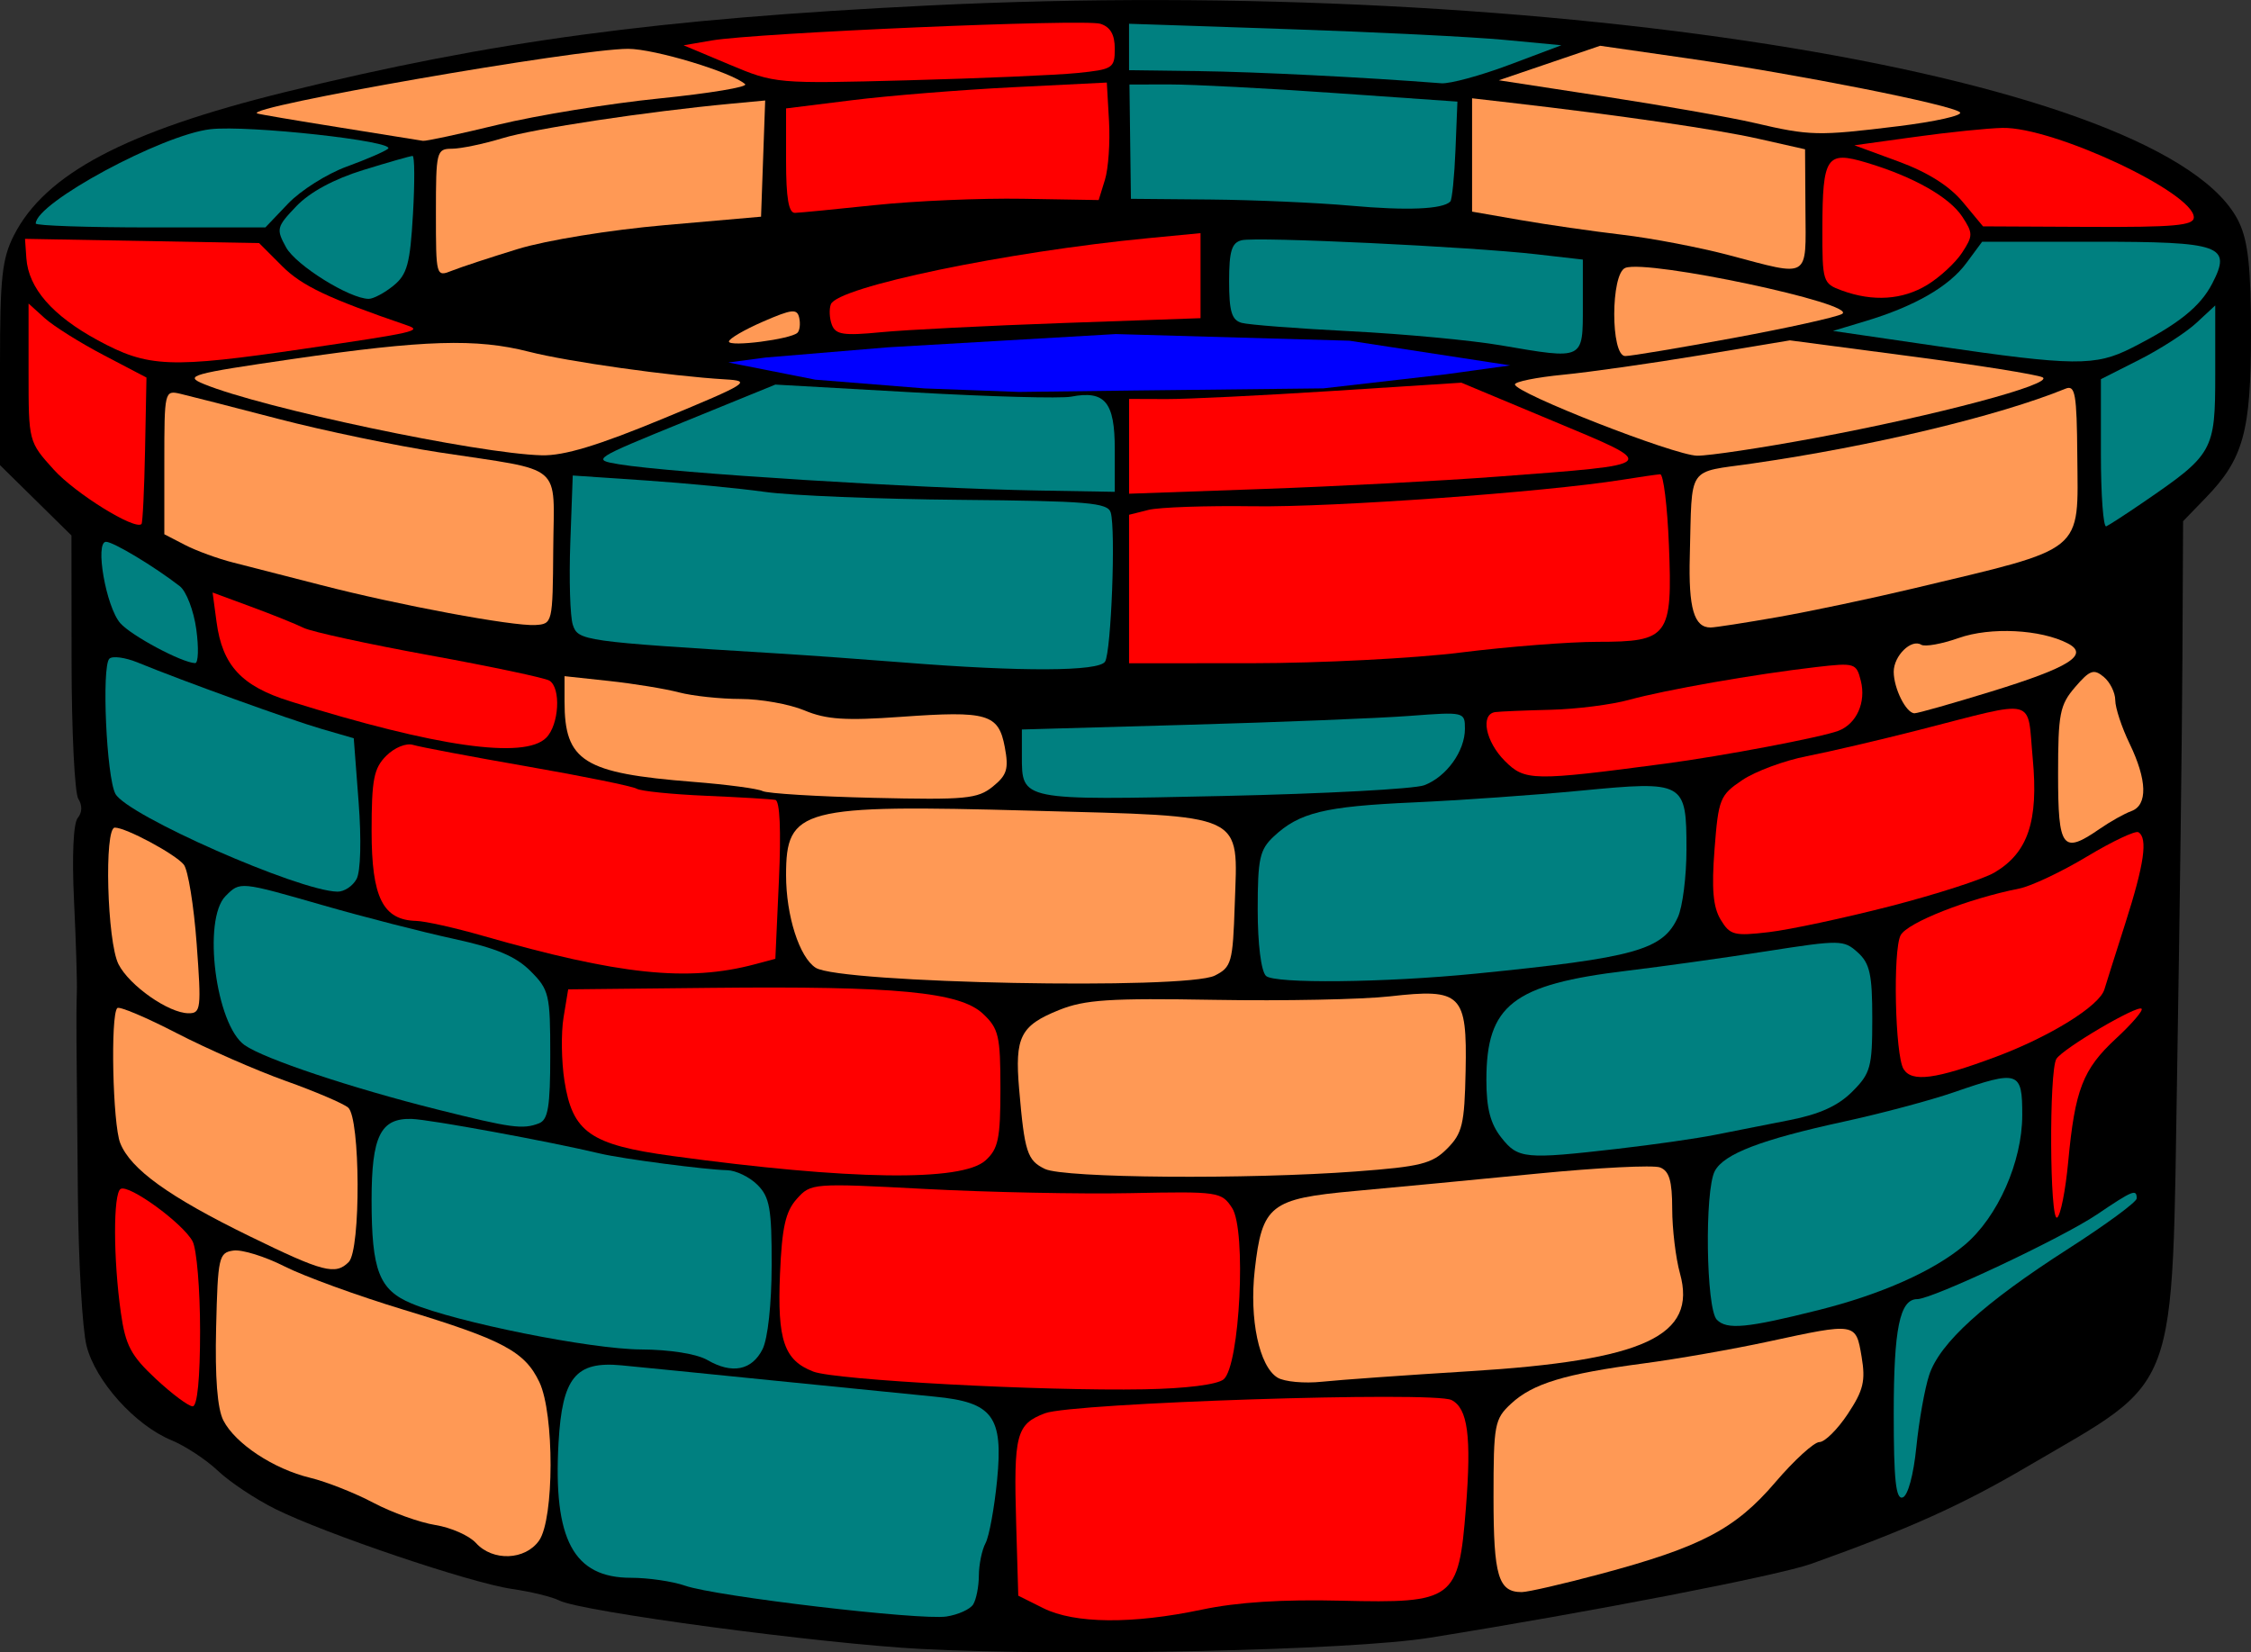
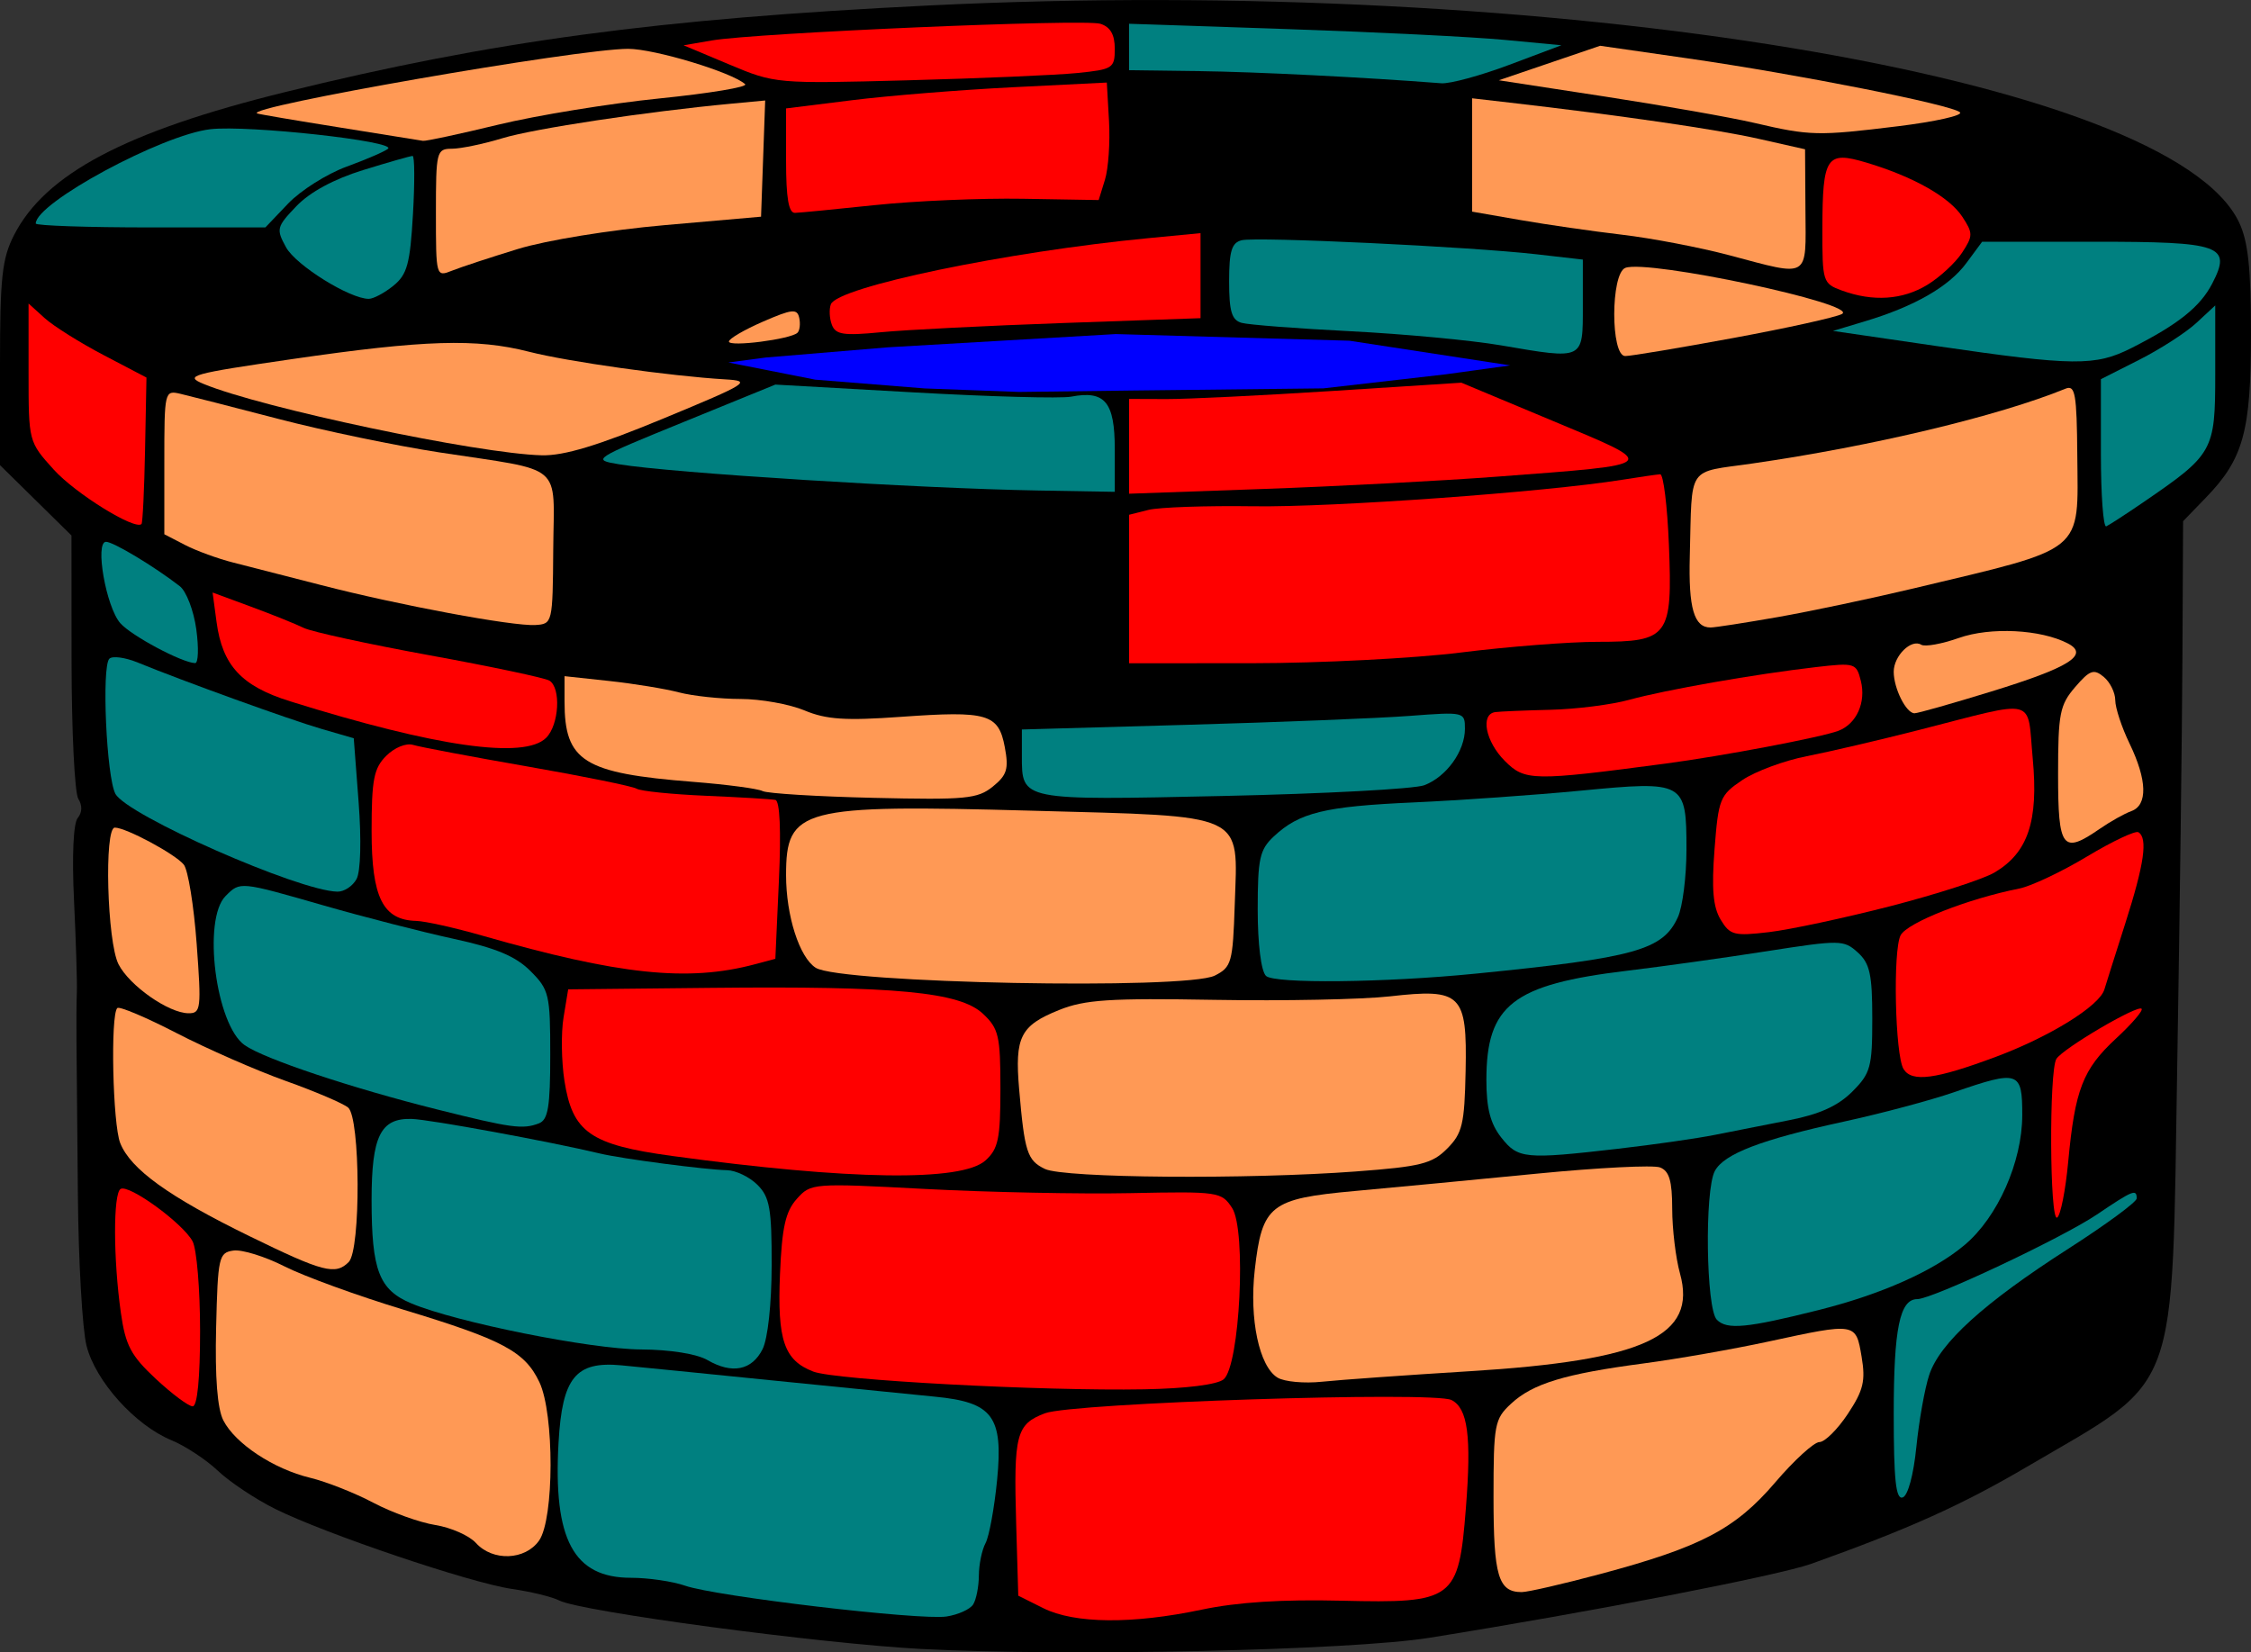
<svg xmlns="http://www.w3.org/2000/svg" version="1.1" viewBox="0 0 315 231.25">
  <rect x="0" y="0" width="315" height="231.25" fill="#333333" stroke="none" />
  <g transform="translate(-127 -349.17)">
    <path d="m256 579.96c-14.135-0.736-47.745-5.235-50.752-6.794-0.961-0.498-3.938-1.224-6.615-1.613-5.812-0.844-26.102-7.703-33.132-11.2-2.75-1.368-6.35-3.765-8-5.327s-4.575-3.488-6.5-4.281c-5.091-2.096-10.645-8.275-11.893-13.23-0.585-2.323-1.129-11.825-1.21-21.117-0.081-9.292-0.168-18.919-0.194-21.394-0.026-2.475-4e-3 -5.625 0.049-7 0.053-1.375-0.125-7.142-0.396-12.816-0.298-6.237-0.093-10.797 0.518-11.534 0.634-0.763 0.665-1.765 0.083-2.684-0.51-0.807-0.934-9.429-0.943-19.161l-0.015-17.695-10-9.844v-14.173c0-12.094 0.287-14.736 1.956-18.008 4.382-8.589 15.628-14.531 37.89-20.018 29.007-7.149 52.234-10.276 90.154-12.136 87.209-4.277 173.69 10.044 183.33 30.357 1.271 2.679 1.667 6.393 1.667 15.643 0 13.614-1.058 17.455-6.301 22.873l-3.199 3.306-0.094 19.194c-0.052 10.557-0.375 36.01-0.719 56.564-0.794 47.504 0.541 43.927-21.135 56.643-9.097 5.337-16.417 8.628-30.052 13.512-4.627 1.657-31.042 6.777-53.5 10.368-11.016 1.762-50.483 2.63-71 1.562z" />
    <path d="m338.19 358.25 7.307-2.747-8-0.755c-4.4-0.415-18.013-1.091-30.251-1.503l-22.251-0.749 2e-3 6.5 9.75 0.127c8.035 0.105 23.121 0.861 33.943 1.702 1.206 0.094 5.481-1.066 9.5-2.576z" fill="#008080" />
    <path d="m277.75 359.39c4.986-0.503 5.25-0.674 5.25-3.391 0-1.991-0.614-3.055-2.018-3.501-2.231-0.708-48.175 1.267-54.401 2.339l-3.92 0.675 6.42 2.695c6.37 2.674 6.563 2.691 24.92 2.204 10.175-0.27 20.862-0.73 23.75-1.021z" fill="#f00" />
    <path d="m392.59 366.84c5.212-0.641 9.123-1.516 8.692-1.946-1.047-1.041-22.764-5.348-38.073-7.55l-12.288-1.768-14.181 4.828 14.878 2.284c8.183 1.256 17.578 2.914 20.878 3.683 7.811 1.821 8.881 1.846 20.094 0.468z" fill="#f95" />
    <path d="m196.72 366.62c5.416-1.312 15.581-2.965 22.589-3.675s12.392-1.606 11.966-1.992c-1.847-1.672-12.693-4.949-16.379-4.949-7.101 0-54.065 8.188-51.896 9.048 0.275 0.109 5.45 0.987 11.5 1.952s11.309 1.809 11.686 1.877c0.377 0.068 5.118-0.95 10.534-2.261z" fill="#f95" />
-     <path d="m329.95 377.38c0.25-0.25 0.576-3.499 0.726-7.221l0.272-6.767-17.224-1.204c-9.473-0.662-19.8-1.201-22.948-1.198l-5.724 6e-3 0.207 16 11.121 0.099c6.116 0.055 14.946 0.443 19.621 0.863 7.911 0.71 12.866 0.505 13.95-0.578z" fill="#008080" />
    <path d="m249.5 377.87c5.5-0.582 14.78-0.978 20.623-0.88l10.623 0.179 0.877-2.835c0.483-1.559 0.739-5.259 0.57-8.223l-0.307-5.388-13.193 0.659c-7.256 0.363-17.355 1.177-22.443 1.811l-9.25 1.151v7.327c0 5.214 0.36 7.317 1.25 7.292 0.688-0.02 5.75-0.512 11.25-1.095z" fill="#f00" />
-     <path d="m434 379.6c0-3.475-19.654-12.673-26.773-12.529-2.05 0.042-7.552 0.606-12.227 1.254l-8.5 1.179 6.174 2.272c4.09 1.505 7.128 3.42 9 5.674l2.826 3.402 14.75 0.072c11.989 0.059 14.75-0.189 14.75-1.324z" fill="#f00" />
    <path d="m167.32 377.66c1.751-1.837 5.433-4.162 8.183-5.165 2.75-1.004 5.358-2.131 5.797-2.506 1.225-1.047-19.536-3.334-24.841-2.736-6.767 0.763-24.456 10.31-24.456 13.2 0 0.301 7.23 0.548 16.067 0.548h16.067z" fill="#008080" />
    <path d="m379.65 378.53-0.053-8.466-6.548-1.477c-5.814-1.312-19.266-3.266-34.799-5.056l-5.25-0.605v15.864l6.742 1.174c3.708 0.646 10.12 1.571 14.25 2.057 4.13 0.485 10.883 1.779 15.008 2.874 11.372 3.019 10.712 3.413 10.651-6.365z" fill="#f95" />
    <path d="m199.5 384.01c3.958-1.213 12.868-2.66 20.5-3.329l13.5-1.183 0.289-8.132 0.289-8.132-4.788 0.45c-11.826 1.112-27.539 3.485-31.957 4.825-2.657 0.806-5.844 1.471-7.081 1.477-2.166 0.01-2.25 0.348-2.25 8.989 0 8.911 0.017 8.972 2.25 8.079 1.238-0.495 5.4-1.865 9.25-3.045z" fill="#f95" />
    <path d="m396.7 389.04c1.758-1.072 3.947-3.095 4.865-4.496 1.546-2.359 1.549-2.732 0.04-5.035-1.812-2.766-6.876-5.625-13.429-7.583-5.587-1.669-6.136-0.845-6.156 9.237-0.015 7.459 0.059 7.694 2.735 8.671 4.351 1.589 8.489 1.314 11.946-0.794z" fill="#f00" />
    <path d="m182.05 389.16c1.931-1.563 2.337-3.045 2.739-10 0.26-4.49 0.237-8.165-0.051-8.165-0.288 0-3.401 0.889-6.917 1.975-4.09 1.263-7.454 3.081-9.335 5.045-2.79 2.913-2.865 3.208-1.452 5.775 1.387 2.52 8.912 7.205 11.572 7.205 0.648 0 2.197-0.826 3.444-1.835z" fill="#008080" />
    <path d="m275.75 394.38 19.25-0.679v-11.9l-7.25 0.696c-19.897 1.91-43.54 6.831-44.48 9.257-0.266 0.688-0.202 1.986 0.144 2.886 0.525 1.368 1.648 1.536 6.857 1.028 3.426-0.335 14.892-0.914 25.479-1.288z" fill="#f00" />
    <path d="m238.6 395.74c0.318-0.318 0.427-1.262 0.24-2.096-0.29-1.302-1.013-1.224-5.088 0.549-2.612 1.137-4.75 2.388-4.75 2.78 0 0.795 8.686-0.321 9.598-1.234z" fill="#f95" />
    <path d="m369.58 396.47c7.543-1.393 14.378-2.904 15.188-3.358 2.439-1.365-27.163-7.663-30.321-6.451-2.061 0.791-2.075 12.342-0.015 12.342 0.788 0 7.605-1.14 15.148-2.533z" fill="#f95" />
    <path d="m348.5 392v-6.5l-6.5-0.743c-9.279-1.06-39.17-2.482-41.25-1.962-1.392 0.348-1.75 1.524-1.75 5.753 0 4.209 0.364 5.418 1.75 5.808 0.963 0.27 7.825 0.799 15.25 1.175 7.425 0.376 16.875 1.261 21 1.967 11.714 2.005 11.5 2.107 11.5-5.499z" fill="#008080" />
    <path d="m425.29 397.87c6.523-3.301 9.604-5.763 11.288-9.02 2.756-5.33 1.289-5.849-16.512-5.849h-15.689l-2.212 2.992c-2.433 3.29-7.255 6.061-14.164 8.138l-4.5 1.353 14.5 2.118c19.222 2.808 22.212 2.838 27.29 0.268z" fill="#008080" />
-     <path d="m169.65 397.97c15.376-2.254 16.509-2.511 14.349-3.251-11.078-3.795-14.749-5.535-17.512-8.298l-3.229-3.229-32.758-0.593 0.19 2.712c0.293 4.191 3.64 8.034 10.002 11.486 7.053 3.826 10.04 3.947 28.959 1.174z" fill="#f00" />
    <path d="m317.5 402.16c9.844-1.313 2.223-2.604-18.5-3.134-25.318-0.647-28-0.448-28 2.081 0 1.802 1.019 1.891 20.75 1.807 11.412-0.048 23-0.388 25.75-0.755z" fill="#fea" />
    <path d="m266 401.01c0-1.912-0.491-1.968-12.25-1.416-20.287 0.953-17.516 2.067 8 3.216 3.641 0.164 4.25-0.094 4.25-1.8z" fill="#fea" />
-     <path d="m380.94 410.48c17.004-3.159 33.64-7.594 31.888-8.501-0.733-0.379-8.988-1.698-18.344-2.931l-17.012-2.242-12.488 2.075c-6.868 1.141-15.525 2.372-19.238 2.734s-6.75 0.972-6.75 1.356c0 1.202 22.347 9.945 25.5 9.977 1.65 0.017 9.05-1.094 16.444-2.468z" fill="#f95" />
    <path d="m219.82 407.75c11.909-4.933 12.434-5.264 8.676-5.484-7.634-0.447-22.029-2.474-27.46-3.866-7.358-1.886-14.654-1.663-33.04 1.012-14.304 2.081-15.269 2.35-12.5 3.494 8.19 3.384 38.438 9.767 47.324 9.987 3.113 0.077 7.876-1.364 17-5.143z" fill="#f95" />
    <path d="m336.5 415.88c23.101-1.748 22.858-1.507 7.854-7.778l-12.854-5.372-18 1.155c-9.9 0.635-20.362 1.147-23.25 1.137l-5.25-0.018v13.266l18.75-0.665c10.312-0.366 25.05-1.142 32.75-1.725z" fill="#f00" />
    <path d="m283 412.04c0-6.613-1.37-8.261-6.114-7.354-1.426 0.273-11.321 4e-3 -21.989-0.597l-19.397-1.093-12.88 5.254c-12.712 5.186-12.829 5.263-9 5.898 7.359 1.222 41.876 3.383 58.63 3.671l10.75 0.185z" fill="#008080" />
    <path d="m426.88 419.5c9.868-6.751 10.115-7.191 10.115-17.964v-9.617l-2.64 2.448c-1.452 1.346-5.052 3.668-8 5.16l-5.36 2.712v10.464c0 5.755 0.338 10.314 0.75 10.131 0.412-0.183 2.723-1.683 5.135-3.333z" fill="#008080" />
    <path d="m147.3 412.12 0.197-10.108-6-3.144c-3.3-1.729-7.013-4.06-8.25-5.179l-2.25-2.036v9.671c0 9.663 3e-3 9.675 3.528 13.576 3.012 3.334 11.338 8.498 12.275 7.614 0.167-0.157 0.392-4.835 0.5-10.395z" fill="#f00" />
    <path d="m375.81 435.53c4.572-0.805 13.122-2.611 19-4.014 24.203-5.777 22.996-4.795 22.883-18.622-0.07-8.606-0.293-9.878-1.638-9.329-9.391 3.834-27.067 8.059-43.807 10.471-9.308 1.341-8.435 0.052-8.781 12.959-0.196 7.294 0.591 10.001 2.903 9.999 0.62-7.5e-4 4.868-0.66 9.44-1.464z" fill="#f95" />
    <path d="m204.42 426.02c0.089-12.232 1.734-10.833-15.924-13.532-6.05-0.925-16.175-3.03-22.5-4.678s-12.512-3.233-13.75-3.522c-2.219-0.518-2.25-0.387-2.25 9.566v10.091l2.895 1.497c1.592 0.823 4.63 1.932 6.75 2.464s7.65 1.949 12.288 3.15c10.772 2.789 26.854 5.787 29.991 5.591 2.396-0.149 2.425-0.271 2.5-10.627z" fill="#f95" />
    <path d="m331.46 440.49c6.579-0.821 15.172-1.492 19.095-1.492 9.966 0 10.505-0.731 9.99-13.549-0.22-5.473-0.77-9.928-1.223-9.901-0.453 0.027-2.849 0.374-5.324 0.771-10.789 1.73-40.494 3.868-51.537 3.708-6.62-0.096-13.258 0.132-14.75 0.507l-2.713 0.681v20.783l17.25-8e-3c9.488-4e-3 22.633-0.679 29.212-1.5z" fill="#f00" />
    <path d="m154.47 437.25c-0.357-2.612-1.397-5.33-2.311-6.038-3.539-2.744-9.3-6.212-10.32-6.212-1.599 0-5.1e-4 9.117 1.997 11.391 1.543 1.756 8.629 5.537 10.472 5.587 0.446 0.012 0.519-2.115 0.162-4.728z" fill="#008080" />
-     <path d="m281.64 441.77c0.86-1.391 1.508-18.433 0.793-20.865-0.406-1.381-3.198-1.616-21.119-1.778-11.358-0.102-23.613-0.6-27.233-1.107s-11.16-1.231-16.757-1.61l-10.175-0.689-0.341 9.388c-0.188 5.163-0.03 10.34 0.35 11.504 0.731 2.24 1.416 2.337 28.342 3.99 4.4 0.27 12.5 0.85 18 1.289 16.408 1.308 27.285 1.261 28.14-0.122z" fill="#008080" />
    <path d="m405.63 445.96c10.964-3.373 13.795-5.149 10.74-6.737-3.801-1.975-10.831-2.326-15.263-0.762-2.374 0.838-4.738 1.262-5.254 0.944-1.393-0.861-3.85 1.553-3.85 3.781 0 2.338 1.741 5.812 2.912 5.812 0.463 0 5.285-1.367 10.715-3.038z" fill="#f95" />
    <path d="m203.43 452.43c1.811-1.811 2.104-6.981 0.453-8.002-0.615-0.38-8.152-1.974-16.75-3.542s-16.532-3.295-17.632-3.837-4.419-1.878-7.375-2.968l-5.375-1.983 0.552 4.115c0.818 6.101 3.489 8.983 10.298 11.111 20.416 6.381 32.79 8.144 35.829 5.106z" fill="#f00" />
    <path d="m360 456.05c8.093-1.073 21.907-3.693 24.278-4.604 2.531-0.972 3.877-3.982 3.124-6.984-0.625-2.492-0.833-2.556-6.274-1.928-8.5 0.981-21.077 3.184-26.127 4.577-2.475 0.683-7.425 1.312-11 1.398-3.575 0.086-7.062 0.232-7.75 0.323-2.131 0.283-1.378 4.129 1.34 6.847 2.807 2.807 3.902 2.825 22.41 0.37z" fill="#f00" />
    <path d="m326.31 459.07c3.106-1.181 5.689-4.769 5.689-7.904 0-2.361-0.084-2.38-7.75-1.8-4.263 0.323-18.212 0.882-31 1.244l-23.25 0.657v3.666c0 6.309-0.254 6.258 28.162 5.641 14.114-0.307 26.781-0.983 28.149-1.503z" fill="#008080" />
    <path d="m265.93 459.26c1.99-1.612 2.252-2.472 1.679-5.527-0.874-4.66-2.399-5.104-14.52-4.237-7.789 0.558-10.455 0.38-13.518-0.9-2.098-0.877-6.123-1.597-8.943-1.6-2.82-3e-3 -6.703-0.419-8.628-0.924-1.925-0.505-6.312-1.222-9.75-1.593l-6.25-0.674v3.551c0 8.376 2.653 10.033 18 11.241 4.675 0.368 9.044 0.947 9.71 1.287s7.657 0.768 15.537 0.951c12.903 0.3 14.561 0.143 16.684-1.576z" fill="#f95" />
    <path d="m420.85 465.16c1.46-1.01 3.442-2.121 4.404-2.469 2.315-0.835 2.222-4.341-0.25-9.458-1.1-2.277-2-5.006-2-6.065s-0.727-2.529-1.615-3.266c-1.391-1.154-1.945-0.955-4 1.433-2.15 2.499-2.385 3.706-2.385 12.218 0 10.429 0.614 11.228 5.846 7.607z" fill="#f95" />
    <path d="m176.9 472.19c0.568-1.062 0.686-5.49 0.285-10.75l-0.681-8.945-4.5-1.306c-4.392-1.275-19.296-6.658-25.712-9.287-1.766-0.724-3.561-0.967-3.989-0.539-1.098 1.098-0.405 16.568 0.847 18.908 1.605 2.999 25.627 13.586 31.068 13.692 0.943 0.018 2.15-0.779 2.681-1.772z" fill="#008080" />
    <path d="m391.56 475.99c6.424-1.656 12.969-3.773 14.546-4.705 4.69-2.771 6.172-7.185 5.351-15.944-0.818-8.726 0.891-8.298-15.953-3.997-5.5 1.404-12.56 3.053-15.688 3.665-3.129 0.611-7.179 2.113-9 3.337-3.137 2.108-3.342 2.62-3.888 9.692-0.427 5.538-0.206 8.08 0.855 9.842 1.31 2.173 1.885 2.322 6.764 1.748 2.933-0.345 10.589-1.982 17.012-3.638z" fill="#f00" />
    <path d="m232.62 484.13 2.882-0.767 0.5-11.017c0.315-6.947 0.131-11.093-0.5-11.222-0.55-0.113-4.917-0.373-9.705-0.578-4.788-0.205-9.155-0.651-9.706-0.991-0.55-0.34-7.433-1.741-15.295-3.113s-15.059-2.731-15.993-3.019c-0.955-0.295-2.597 0.373-3.75 1.526-1.746 1.746-2.051 3.314-2.051 10.551 0 9.281 1.571 12.438 6.25 12.558 1.238 0.032 5.4 0.961 9.25 2.065 19.157 5.493 28.752 6.502 38.118 4.008z" fill="#f00" />
    <path d="m333.5 485.44c22.386-2.233 26.203-3.301 28.305-7.915 0.657-1.442 1.195-5.696 1.195-9.453 0-9.512-0.23-9.64-14.779-8.245-6.446 0.618-16.98 1.36-23.408 1.647-12.469 0.558-15.99 1.416-19.563 4.763-1.976 1.851-2.25 3.098-2.25 10.233 0 4.811 0.471 8.597 1.155 9.281 1.12 1.12 16.647 0.955 29.345-0.312z" fill="#008080" />
    <path d="m297 485.71c2.339-1.181 2.519-1.821 2.788-9.947 0.431-12.98 1.9-12.3-28.381-13.13-32.355-0.887-34.407-0.349-34.407 9.023 0 5.683 1.864 11.508 4.148 12.962 3.409 2.17 51.839 3.117 55.852 1.092z" fill="#f95" />
    <path d="m154.52 481.25c-0.396-5.362-1.207-10.345-1.802-11.073-1.216-1.488-8.092-5.177-9.649-5.177-1.517 0-1.085 15.993 0.517 19.128 1.53 2.995 7.005 6.83 9.786 6.855 1.747 0.016 1.822-0.617 1.148-9.733z" fill="#f95" />
    <path d="m406.3 497.08c7.598-2.839 14.507-7.132 15.186-9.436 0.185-0.629 1.503-4.794 2.928-9.254 2.654-8.306 3.172-11.913 1.831-12.742-0.418-0.258-3.66 1.275-7.204 3.406-3.545 2.132-7.815 4.148-9.49 4.481-7.16 1.421-15.63 4.755-16.577 6.524-1.107 2.068-0.787 16.807 0.407 18.738 1.16 1.877 4.481 1.436 12.92-1.717z" fill="#f00" />
    <path d="m202.42 506.39c1.28-0.491 1.582-2.32 1.582-9.577 0-8.469-0.155-9.125-2.772-11.742-2.067-2.067-4.802-3.214-10.75-4.507-4.388-0.954-12.545-3.047-18.127-4.651-11.836-3.4-11.733-3.39-13.779-1.344-3.274 3.274-1.388 18.043 2.668 20.884 2.744 1.922 14.91 5.984 26.941 8.996 10.395 2.602 11.961 2.816 14.238 1.942z" fill="#008080" />
    <path d="m353.39 509.95c5.012-0.576 11.138-1.455 13.613-1.952 2.475-0.497 7.171-1.425 10.437-2.062 4.171-0.813 6.773-1.994 8.75-3.971 2.579-2.579 2.813-3.432 2.813-10.235 0-6.192-0.337-7.727-2.033-9.261-1.953-1.767-2.453-1.774-12.75-0.167-5.895 0.92-14.704 2.151-19.577 2.736-15.942 1.915-19.641 4.792-19.641 15.276 0 3.964 0.555 6.121 2.073 8.05 2.356 2.995 3.284 3.085 16.314 1.587z" fill="#008080" />
    <path d="m316.8 513.12c9.011-0.674 10.607-1.075 12.713-3.194 2.126-2.138 2.429-3.41 2.581-10.837 0.222-10.828-0.568-11.608-10.598-10.472-3.85 0.436-14.875 0.656-24.5 0.489-14.721-0.256-18.179-0.031-21.779 1.417-5.429 2.184-6.229 3.764-5.603 11.063 0.758 8.839 1.131 9.993 3.611 11.188 2.66 1.282 28.349 1.486 43.576 0.347z" fill="#f95" />
    <path d="m264.91 511.58c1.793-1.623 2.088-3.045 2.088-10.061 0-7.371-0.239-8.395-2.442-10.465-3.249-3.052-12.117-3.897-38.052-3.626l-19.994 0.209-0.648 3.932c-0.356 2.162-0.299 6.159 0.127 8.882 1.126 7.199 3.617 8.939 15.039 10.5 24.896 3.402 40.57 3.627 43.881 0.63z" fill="#f00" />
    <path d="m416.42 511.77c0.942-10.101 2.049-12.955 6.685-17.245 2.217-2.051 3.83-3.929 3.586-4.173-0.578-0.578-10.963 5.529-11.921 7.011-1.045 1.615-0.946 22.865 0.103 22.217 0.478-0.295 1.174-3.809 1.547-7.809z" fill="#f00" />
    <path d="m175.8 525.8c1.708-1.708 1.635-20.194-0.085-21.621-0.707-0.586-4.644-2.266-8.75-3.732-4.106-1.466-10.969-4.475-15.251-6.686s-8.018-3.789-8.301-3.506c-0.973 0.973-0.641 16.248 0.411 18.898 1.451 3.656 6.816 7.52 18.094 13.03 10.291 5.028 12.022 5.479 13.882 3.618z" fill="#f95" />
    <path d="m381.5 532.52c8.79-2.206 16.096-5.464 20.428-9.109 4.622-3.889 8.05-11.61 8.062-18.157 0.011-6.186-0.486-6.353-9.584-3.208-3.249 1.123-10.182 2.972-15.407 4.108-11.544 2.512-16.744 4.503-18.029 6.905-1.453 2.716-1.231 19.281 0.279 20.816 1.413 1.436 4.184 1.173 14.25-1.354z" fill="#008080" />
    <path d="m233.71 538c0.739-1.465 1.266-6.329 1.275-11.75 0.013-7.929-0.271-9.536-1.985-11.25-1.1-1.1-3.013-2.023-4.25-2.051-3.054-0.07-14.665-1.591-17.75-2.326-7.177-1.71-23.872-4.777-26.399-4.851-4.35-0.126-5.601 2.41-5.601 11.355 0 9.862 1.048 12.578 5.582 14.473 6.321 2.641 25.073 6.4 32.109 6.437 4.069 0.021 7.816 0.619 9.309 1.485 3.441 1.995 6.214 1.448 7.71-1.52z" fill="#008080" />
    <path d="m332.57 541.09c24.579-1.514 31.955-4.936 29.522-13.696-0.595-2.142-1.084-6.209-1.087-9.038-4e-3 -3.917-0.411-5.299-1.707-5.796-0.936-0.359-8.698 0.034-17.25 0.874-8.552 0.84-20.025 1.933-25.496 2.43-11.808 1.073-12.936 1.965-13.964 11.049-0.779 6.889 0.621 13.502 3.19 15.068 0.946 0.577 3.745 0.835 6.22 0.573s11.732-0.92 20.57-1.465z" fill="#f95" />
    <path d="m298.23 542.22c2.276-1.889 3.215-20.892 1.185-23.99-1.482-2.262-1.896-2.322-14.222-2.07-6.982 0.143-19.895-0.12-28.695-0.584-15.814-0.834-16.023-0.817-18 1.393-1.58 1.767-2.073 3.977-2.348 10.516-0.389 9.266 0.566 12.066 4.659 13.649 3.088 1.194 32.054 2.746 46.322 2.482 5.84-0.108 10.21-0.658 11.099-1.395z" fill="#f00" />
    <path d="m155 535.43c0-5.811-0.473-11.45-1.052-12.531-1.352-2.526-8.926-8.034-10.073-7.326-1.048 0.648-1.028 9.819 0.039 17.329 0.649 4.572 1.404 6 4.888 9.25 2.266 2.114 4.588 3.844 5.159 3.844 0.653 0 1.039-3.926 1.039-10.566z" fill="#f00" />
    <path d="m395.17 551.69c0.366-3.656 1.176-8.196 1.801-10.089 1.48-4.485 7.655-10.086 19.478-17.669 5.256-3.371 9.556-6.535 9.556-7.031 0-1.369-0.518-1.16-5.572 2.251-4.859 3.279-23.021 11.833-25.143 11.842-2.44 0.01-3.285 4.131-3.285 16.022 0 9.274 0.296 12.051 1.25 11.735 0.735-0.244 1.524-3.151 1.915-7.062z" fill="#008080" />
    <path d="m202.44 564.78c2.119-3.025 2.146-17.733 0.041-22.17-2.032-4.282-5.097-5.919-18.948-10.117-6.454-1.956-13.977-4.693-16.718-6.082-2.741-1.389-5.958-2.386-7.151-2.216-2.047 0.292-2.181 0.892-2.42 10.809-0.168 6.972 0.173 11.33 1.015 12.97 1.665 3.246 7.03 6.791 12.139 8.022 2.254 0.543 6.223 2.11 8.82 3.481 2.597 1.372 6.513 2.78 8.704 3.131 2.191 0.35 4.748 1.483 5.684 2.516 2.352 2.599 6.897 2.422 8.834-0.343z" fill="#f95" />
    <path d="m351 569.45c14.027-3.753 18.842-6.278 24.417-12.804 2.654-3.107 5.44-5.649 6.19-5.649 0.75 0 2.539-1.776 3.976-3.946 2.181-3.296 2.498-4.613 1.926-8-0.808-4.785-0.76-4.777-13.056-2.118-4.924 1.065-12.778 2.441-17.453 3.059-11.018 1.456-15.507 2.819-18.537 5.627-2.326 2.156-2.463 2.887-2.463 13.131 0 10.996 0.672 13.251 3.95 13.245 0.853-1e-3 5.825-1.146 11.05-2.545z" fill="#f95" />
    <path d="m295.18 574.45c4.944-1.046 11.274-1.451 19.529-1.25 15.761 0.383 16.409-0.099 17.424-12.954 0.794-10.056 0.27-13.981-2.02-15.135-2.483-1.251-53.02 0.396-56.874 1.854-4.037 1.528-4.404 2.941-4.036 15.532l0.292 10 3.5 1.748c4.375 2.185 12.466 2.26 22.185 0.204z" fill="#f00" />
    <path d="m263.18 573.73c0.431-0.679 0.791-2.502 0.8-4.051 8e-3 -1.549 0.428-3.587 0.933-4.531 0.505-0.943 1.233-4.911 1.618-8.817 0.879-8.923-0.597-10.905-8.703-11.686-2.933-0.282-12.982-1.288-22.332-2.234s-19.035-1.914-21.522-2.15c-6.42-0.61-8.298 1.691-8.812 10.8-0.768 13.589 2.094 18.933 10.139 18.933 2.418 0 5.824 0.498 7.57 1.106 4.306 1.501 32.899 4.873 36.575 4.313 1.623-0.247 3.303-1.005 3.735-1.684z" fill="#008080" />
    <path d="m338.35 400.31-22.511-3.453-32.701-0.931-31.844 1.852-17.098 1.426-5.273 0.698 12.161 2.405 15.321 1.228 13.195 0.489 15.655-0.195 26.93-0.304 17.097-1.963z" fill="#00f" />
  </g>
</svg>